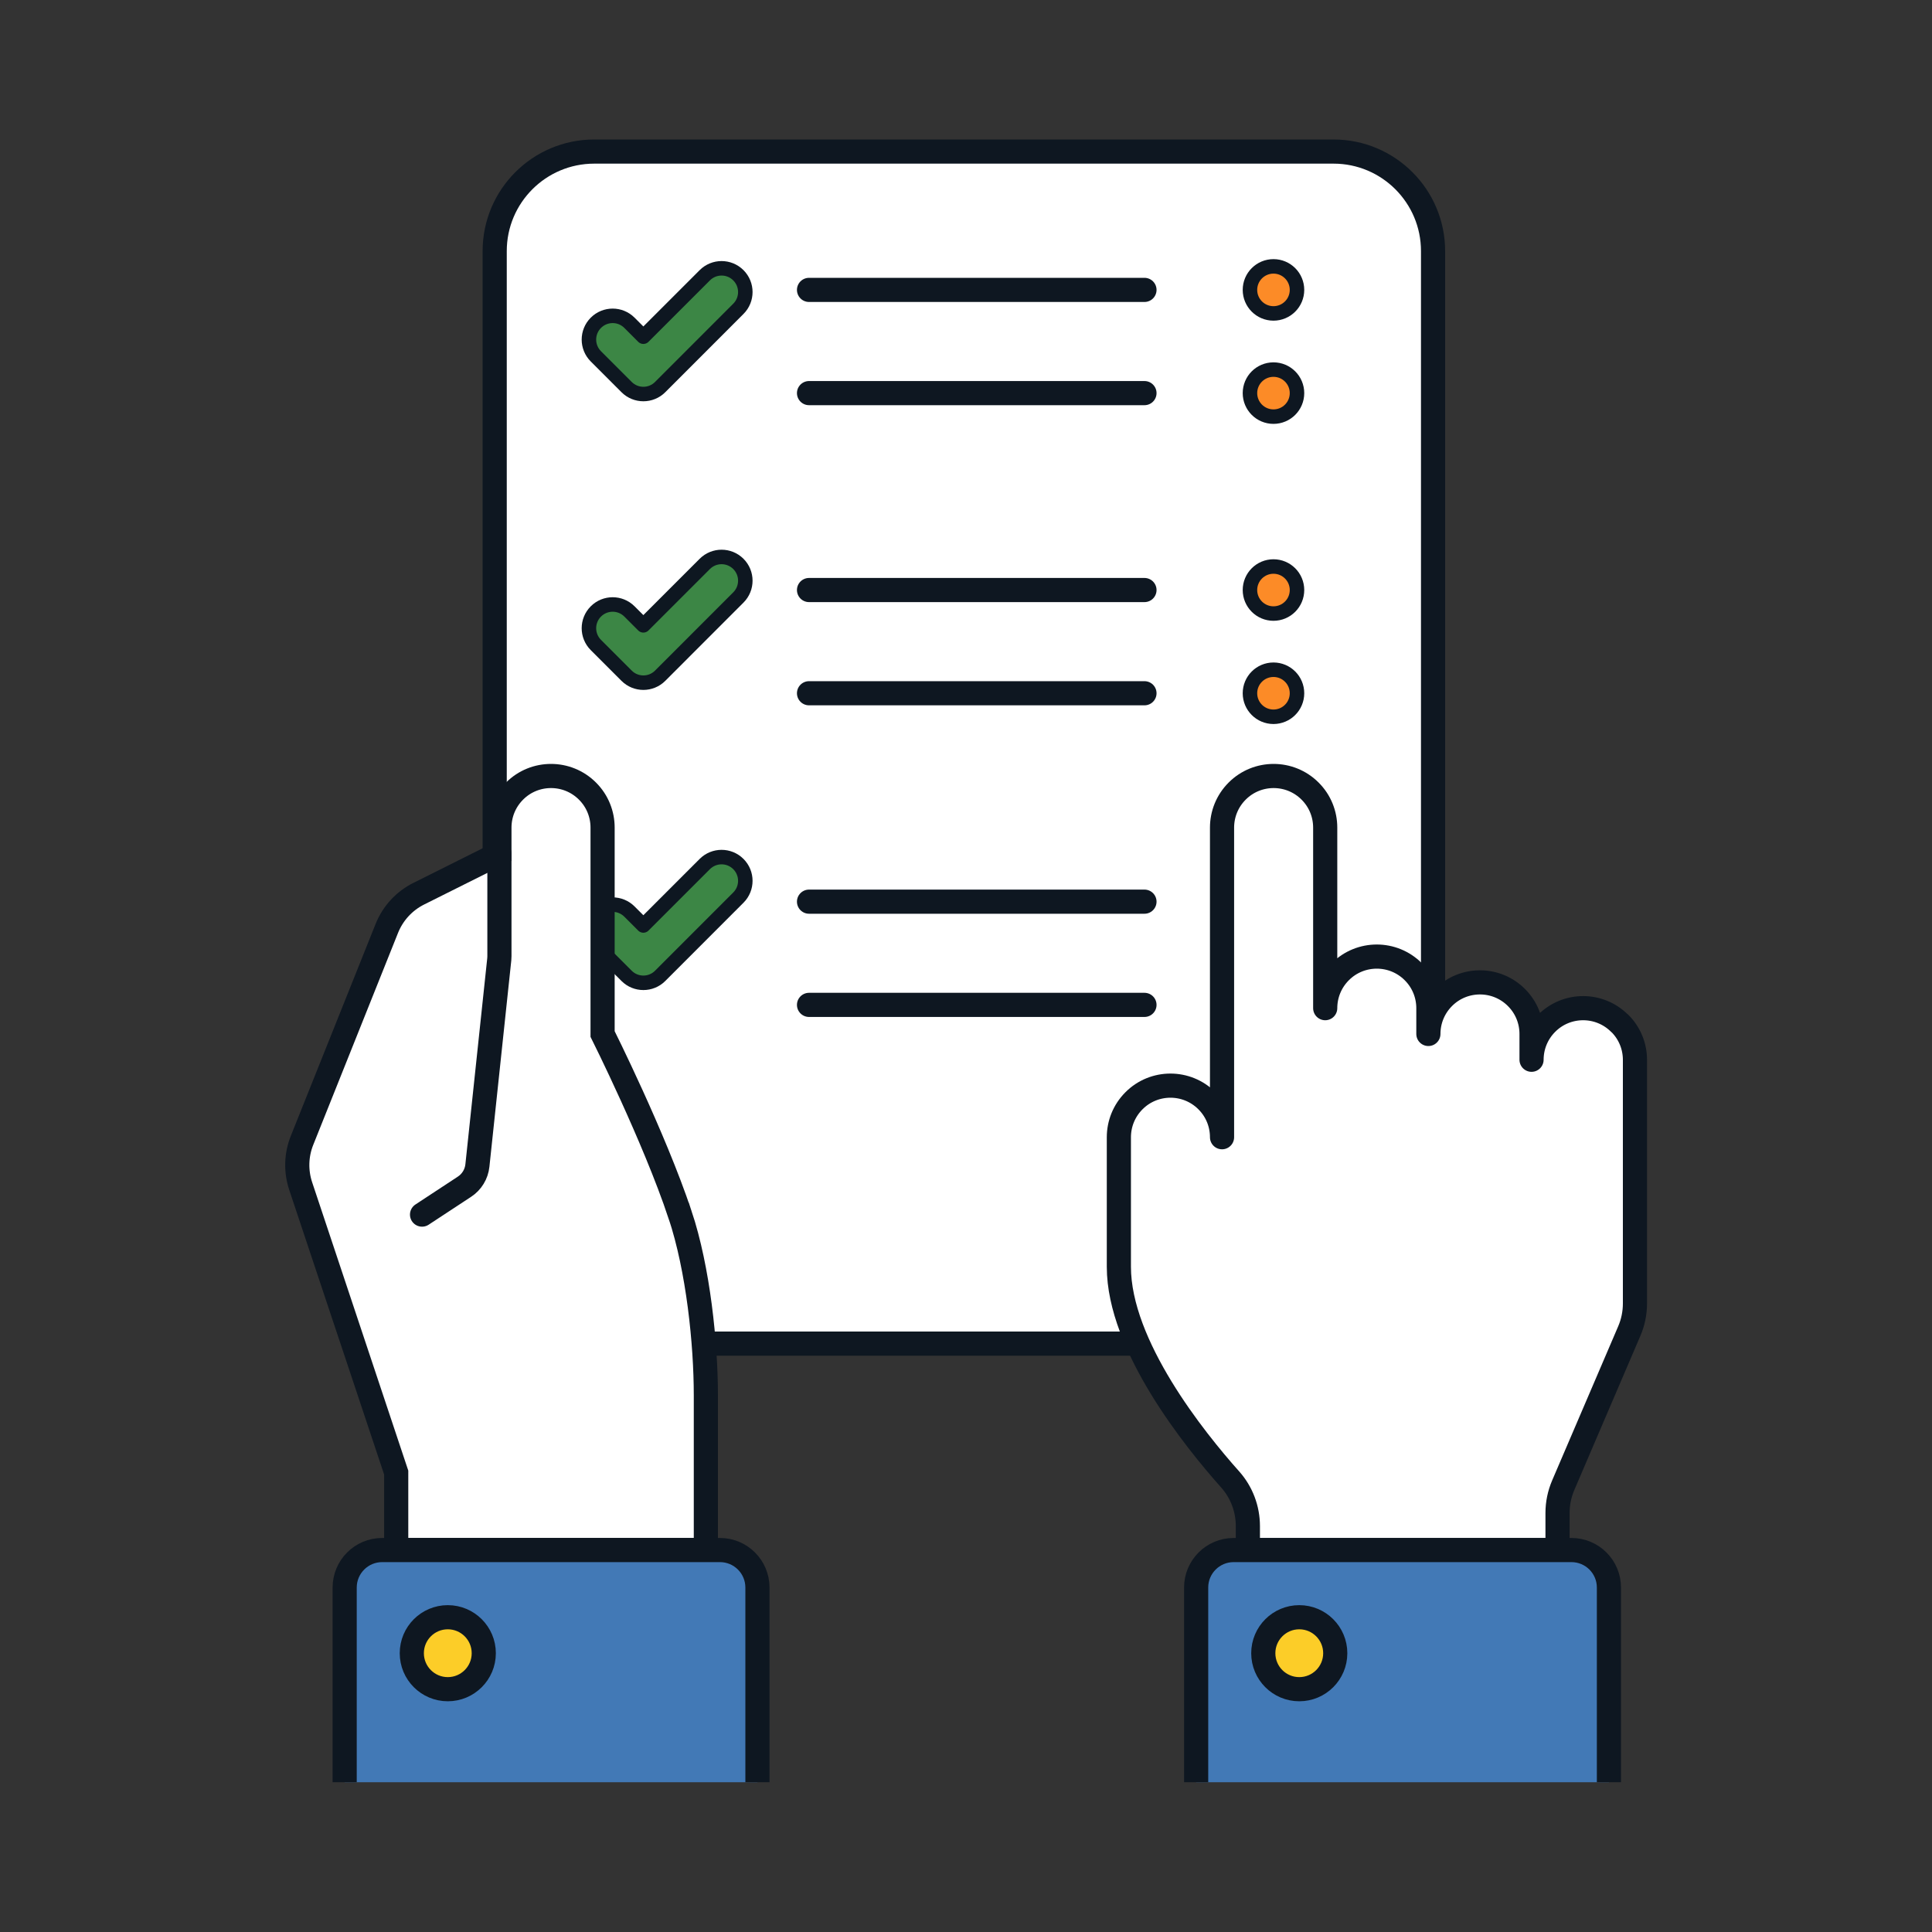
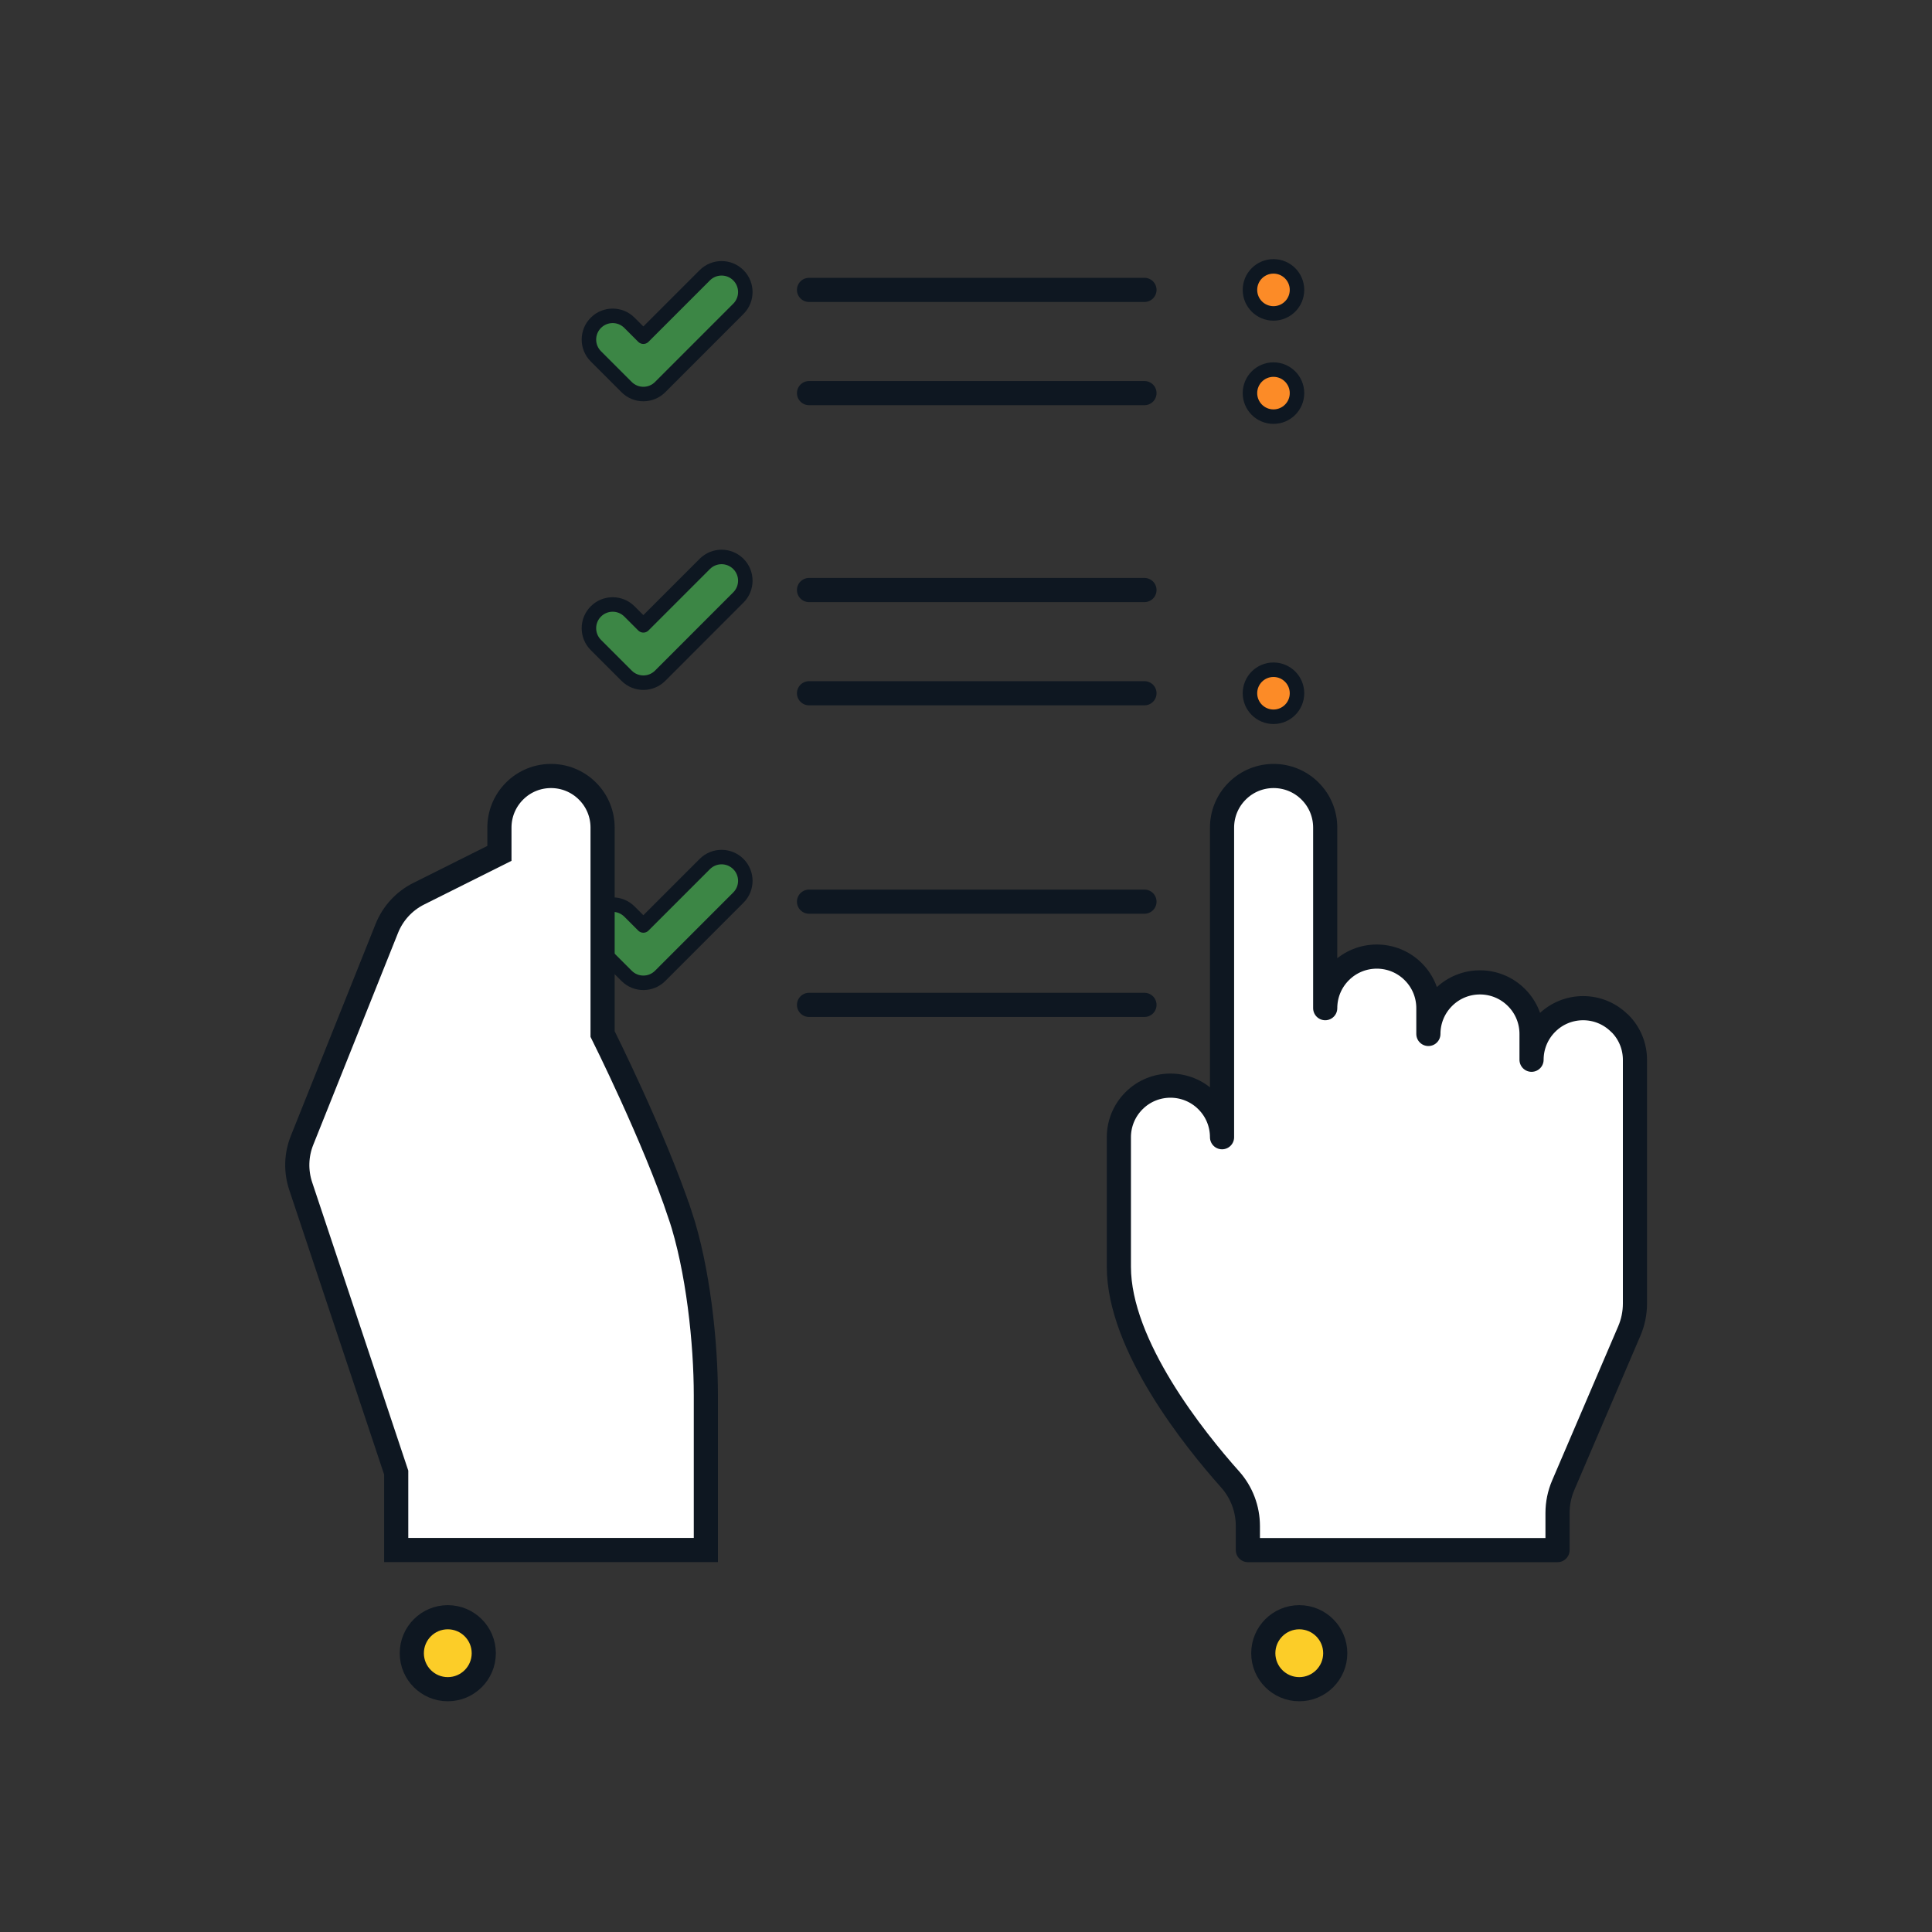
<svg xmlns="http://www.w3.org/2000/svg" id="HR:_Checklist_Filled_" data-name="HR: Checklist (Filled)" viewBox="0 0 400 400">
  <rect x="0" y="0" width="400" height="400" fill="#333333" stroke="none" />
  <defs>
    <style>
      .cls-1, .cls-2, .cls-3, .cls-4 {
        stroke-linecap: round;
      }

      .cls-1, .cls-2, .cls-3, .cls-4, .cls-5, .cls-6, .cls-7 {
        stroke: #0e1721;
      }

      .cls-1, .cls-2, .cls-3, .cls-6, .cls-7 {
        stroke-width: 5px;
      }

      .cls-1, .cls-3, .cls-4 {
        stroke-linejoin: round;
      }

      .cls-1, .cls-7 {
        fill: #fff;
      }

      .cls-2 {
        fill: none;
      }

      .cls-2, .cls-5, .cls-6, .cls-7 {
        stroke-miterlimit: 10;
      }

      .cls-3 {
        fill: #fccd28;
      }

      .cls-4 {
        fill: #3c8645;
      }

      .cls-4, .cls-5 {
        stroke-width: 3px;
      }

      .cls-5 {
        fill: #fc8b27;
      }

      .cls-6 {
        fill: #4279b6;
      }
    </style>
  </defs>
-   <path class="cls-7" d="M102.42,144.63V51.99c0-11.38,9.23-20.61,20.61-20.61h153.06c11.38,0,20.61,9.23,20.61,20.61v226.19H102.42v-133.55Z" />
  <path class="cls-4" d="M129.73,202.04l-6.36-6.36c-1.92-1.92-1.92-5.03,0-6.95h0c1.92-1.92,5.03-1.92,6.95,0l2.88,2.88,12.72-12.72c1.92-1.92,5.03-1.92,6.95,0h0c1.92,1.92,1.92,5.03,0,6.95l-16.19,16.2c-1.92,1.92-5.03,1.92-6.95,0Z" />
  <line class="cls-1" x1="167.5" y1="186.68" x2="236.95" y2="186.68" />
  <line class="cls-1" x1="236.95" y1="208.05" x2="167.5" y2="208.05" />
  <line class="cls-1" x1="167.5" y1="60.02" x2="236.95" y2="60.02" />
  <path class="cls-4" d="M129.73,80.14l-6.36-6.36c-1.92-1.92-1.92-5.03,0-6.95h0c1.92-1.92,5.03-1.92,6.95,0l2.88,2.88,12.72-12.72c1.92-1.92,5.03-1.92,6.95,0h0c1.92,1.92,1.92,5.03,0,6.95l-16.19,16.2c-1.92,1.92-5.03,1.92-6.95,0Z" />
  <line class="cls-1" x1="236.95" y1="81.39" x2="167.5" y2="81.39" />
  <circle class="cls-5" cx="263.66" cy="60.02" r="4.87" />
  <circle class="cls-5" cx="263.66" cy="81.39" r="4.87" />
  <path class="cls-4" d="M129.73,139.9l-6.36-6.36c-1.92-1.92-1.92-5.03,0-6.95h0c1.92-1.92,5.03-1.92,6.95,0l2.88,2.88,12.72-12.72c1.92-1.92,5.03-1.92,6.95,0h0c1.92,1.92,1.92,5.03,0,6.95l-16.19,16.2c-1.92,1.92-5.03,1.92-6.95,0Z" />
  <line class="cls-1" x1="167.5" y1="122.16" x2="236.95" y2="122.16" />
  <line class="cls-1" x1="236.95" y1="143.53" x2="167.5" y2="143.53" />
-   <circle class="cls-5" cx="263.66" cy="122.16" r="4.87" />
  <circle class="cls-5" cx="263.66" cy="143.53" r="4.87" />
  <g>
    <path class="cls-1" d="M335.32,211.86c-2.09-2.09-4.82-3.13-7.55-3.13s-5.47,1.04-7.55,3.13c-2.09,2.09-3.13,4.82-3.13,7.55v-5.34c0-2.73-1.04-5.47-3.13-7.55-2.09-2.09-4.82-3.13-7.55-3.13s-5.47,1.04-7.55,3.13c-2.09,2.09-3.13,4.82-3.13,7.55v-5.34c0-2.73-1.04-5.47-3.13-7.55-2.09-2.09-4.82-3.13-7.55-3.13s-5.47,1.04-7.55,3.13c-2.09,2.09-3.13,4.82-3.13,7.55v-37.39c0-2.73-1.04-5.47-3.13-7.55-2.09-2.09-4.82-3.13-7.55-3.13s-5.47,1.04-7.55,3.13c-2.09,2.09-3.13,4.82-3.13,7.55v64.11c0-2.73-1.04-5.47-3.13-7.55-2.09-2.09-4.82-3.13-7.55-3.13s-5.47,1.04-7.55,3.13c-2.09,2.09-3.13,4.82-3.13,7.55v26.83c0,16.3,15.71,35.81,23.04,44.02,2.37,2.66,3.67,6.1,3.67,9.67v4.96h64.11v-7.69c0-1.97.4-3.92,1.18-5.74l13.67-31.9c.78-1.81,1.18-3.76,1.18-5.74v-50.43c0-2.73-1.04-5.47-3.13-7.55Z" />
-     <path class="cls-6" d="M333.11,368.99v-40.31c0-4.29-3.48-7.76-7.76-7.76h-69.94c-4.29,0-7.76,3.48-7.76,7.76v40.31" />
  </g>
  <g>
    <path class="cls-7" d="M140.79,251.47c-5.34-16.03-16.03-37.39-16.03-37.39v-42.74c0-2.73-1.04-5.47-3.13-7.55-2.09-2.09-4.82-3.13-7.55-3.13s-5.47,1.04-7.55,3.13c-2.09,2.09-3.13,4.82-3.13,7.55v5.34l-16.7,8.35c-3.01,1.5-5.36,4.06-6.61,7.18l-17.56,43.9c-1.21,3.02-1.3,6.36-.28,9.44l19.78,59.33v16.03h64.11v-32.05c0-10.68-1.57-26.06-5.34-37.39Z" />
-     <path class="cls-6" d="M156.82,368.99v-40.31c0-4.29-3.48-7.76-7.76-7.76h-69.94c-4.29,0-7.76,3.48-7.76,7.76v40.31" />
  </g>
  <circle class="cls-3" cx="92.71" cy="342.28" r="7.45" />
-   <path class="cls-2" d="M103.4,176.68v21.29c0,.21-.01.42-.03.63l-4.53,42.71c-.19,1.79-1.17,3.4-2.68,4.39l-8.78,5.77" />
  <circle class="cls-3" cx="269" cy="342.28" r="7.45" />
</svg>